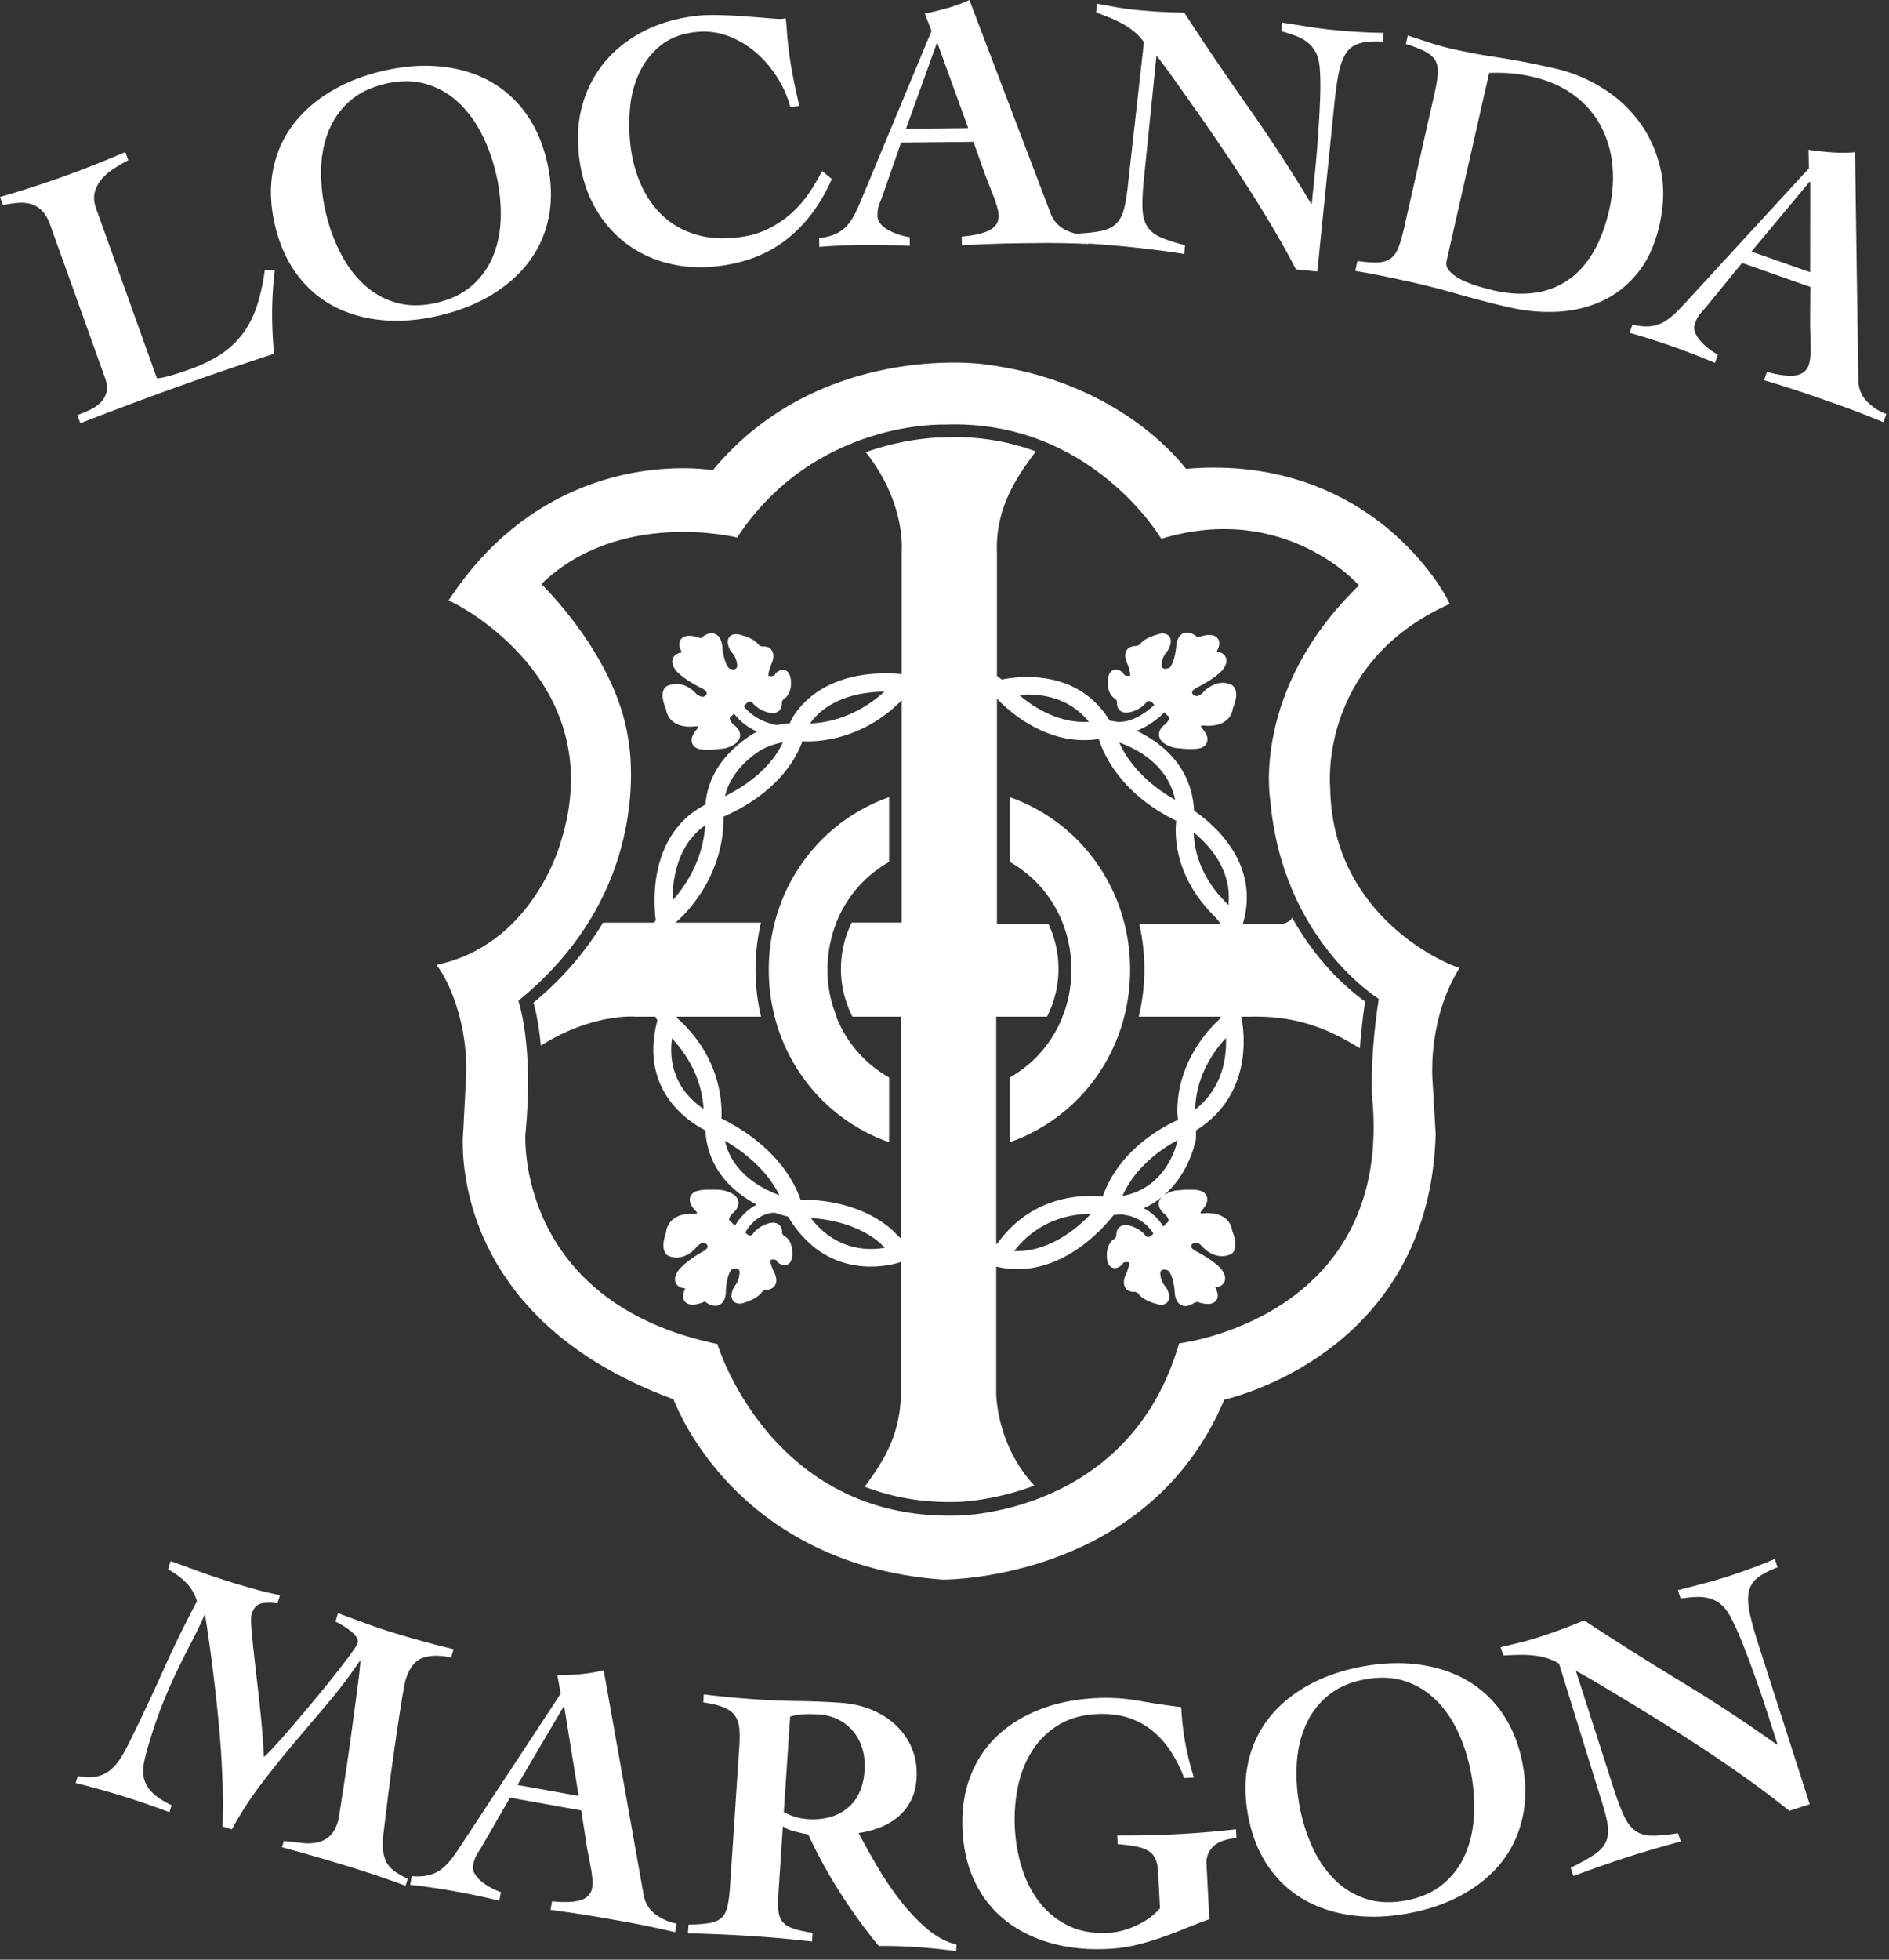
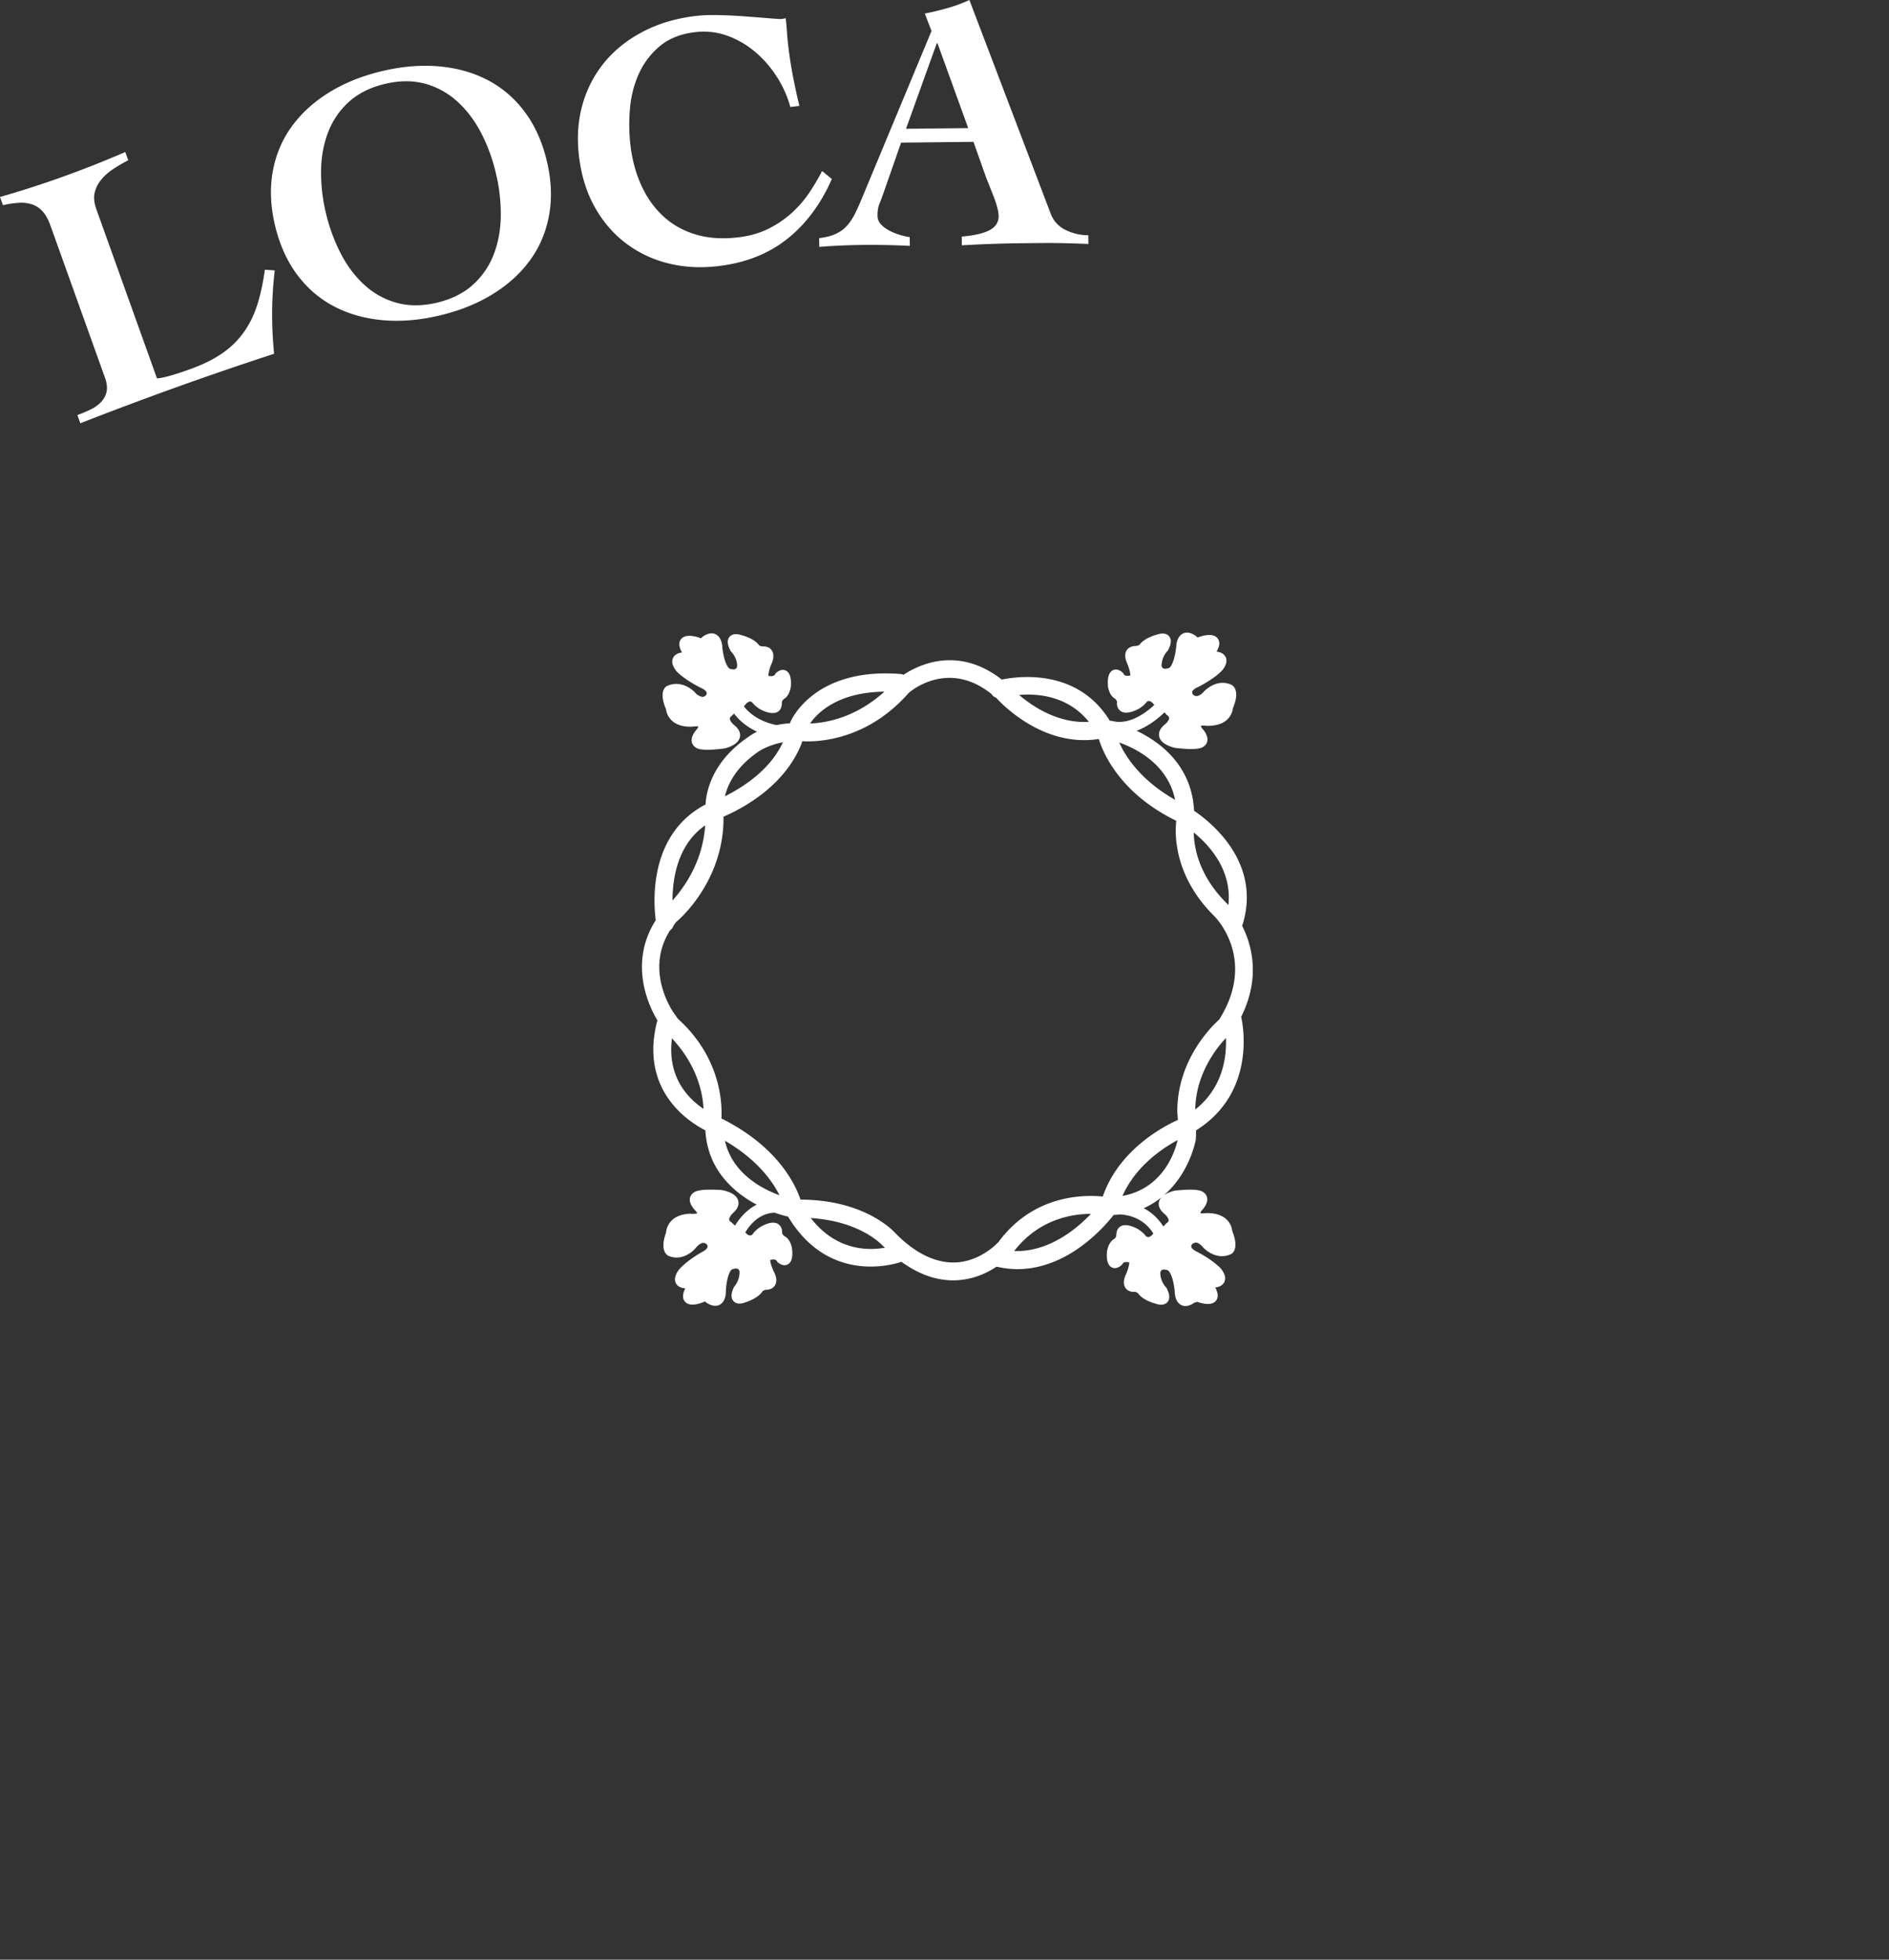
<svg xmlns="http://www.w3.org/2000/svg" viewBox="0 0 162 168">
  <rect x="0" y="0" width="162" height="168" fill="#333333" stroke="none" />
  <g fill-rule="evenodd">
-     <path fill="#FFFFFF" d="M117.747 94.87c1.204 18.214-16.628 20.292-16.628 20.292-4.266 14.768-19.034 14.768-19.034 14.768-16.026.438-20.566-14.712-20.566-14.712-17.34-3.612-16.464-17.996-16.464-17.996.766-7.548-.602-11.432-.602-11.432 12.088-9.792 9.408-22.536 9.408-22.536-1.094-7.11-7.438-13.182-7.438-13.182 6.726-6.508 16.792-3.992 16.792-3.992 6.672-10.12 17.776-9.682 17.776-9.682 12.58-.492 18.598 9.79 18.598 9.79 10.666-3.226 16.956 3.994 16.956 3.994-9.298 9.024-7.604 18.432-7.604 18.432 1.04 11.98 9.3 17.012 9.3 17.012-.93 6.18-.494 9.244-.494 9.244zm7.408-11.892l-.522-.192c-.104-.038-10.388-3.914-10.558-15.276-.01-.102-1.006-10.416 9.818-15.536l.438-.208-.22-.432c-.066-.13-1.656-3.216-5.25-6.152-3.28-2.678-8.914-5.696-17.152-4.992-1.002-1.3-6.424-7.658-17.422-8.974-.144-.026-14.044-1.876-23.156 9.09-.904-.13-3.882-.446-7.678.4-4.132.922-10.032 3.46-14.68 10.318l-.306.452.49.236c.136.066 13.478 6.69 9.142 20.45-.02.084-2.244 8.372-10.008 10.396l-.642.168.372.552c.022.032 2.212 3.334 2.17 8.584l-.256 4.984c-.022.158-1.796 15.846 18.02 23.108.324.832 1.65 3.914 4.68 7.15 3.202 3.418 8.988 7.634 18.402 8.316h.028c.798 0 17.72-.208 24.126-15.428 2.174-.528 17.642-4.912 18.132-22.768l-.26-4.436c-.006-.048-.478-4.92 2.018-9.326l.274-.484z" />
    <path fill="#FFFFFF" d="M99.887 104.086c.12.098.342.36.334.54-.002.078-.064.16-.184.244a.388.388 0 0 0-.104.102s-.072.08-.17.17a4.331 4.331 0 0 0-1.68-1.566 6.69 6.69 0 0 0 1.53-.94.917.917 0 0 0-.22.376c-.09.366.076.728.494 1.074m1.102-6.344c-.19.876-1.186 4.136-4.726 4.782 1.11-2.51 3.36-4.052 4.726-4.782m-6.418 4.836c-1.66-.168-5.948-.15-8.93 3.882-.016.018-1.506 1.7-3.754 1.77-1.686.04-3.398-.794-5.064-2.476-.106-.124-2.576-2.906-8.172-2.912-.456-1.358-1.998-4.576-6.78-6.956.074-1.444-.116-5.272-3.73-8.546l-.322-.45a.004.004 0 0 1-.004-.004c-.112-.156-2.57-3.644-.348-7.134a.777.777 0 0 0 .294-.404c.072-.098.134-.196.214-.294.162-.132 3.946-3.294 4.072-8.656l-.004-.384c1.756-.758 5.294-2.682 6.716-6.312 0-.002.012-.068.038-.16 1.216.074 5.492-.002 9.126-4.132.142-.126 3.356-2.908 7.1.08a.76.76 0 0 0 .396.32l.022.018c.152.172 3.762 4.226 8.65 3.546l.144-.018c.372 1.218 1.832 4.662 6.644 7.01-.118.952-.302 4.658 3.27 8.182.152.152 3.64 3.736.404 8.862-.598.534-3.654 3.484-3.586 7.996 0 .006.028.25.05.602-1.294.58-5.066 2.58-6.446 6.57m-7.598 4.672c2.098-2.698 4.87-3.184 6.584-3.188-1.232 1.298-3.622 3.286-6.584 3.188m-17.44-2.83c4.218.272 6.056 2.248 6.168 2.372.064.066.13.108.194.17-1.424.26-4.178.274-6.362-2.542m-7.362-6.626c2.77 1.614 4.078 3.464 4.672 4.67-1.588-.582-4.056-1.92-4.672-4.67m-4.544-8.776c2.15 2.298 2.644 4.67 2.706 6.04-1.304-.868-3.136-2.716-2.706-6.04m2.848-18.26c-.2 3.1-1.806 5.338-2.802 6.438.002-1.884.436-4.798 2.802-6.438m4.636-6.368c.012-.008.778-.518 2.03-.758-1.072 2.336-3.362 3.828-4.97 4.63.25-1.042.952-2.534 2.94-3.872m10.734-5.094c-2.482 2.246-5.046 2.686-6.368 2.724.608-.896 2.372-2.688 6.368-2.724m17.536 2.586c-2.622.162-4.828-1.318-5.98-2.306 1.624-.138 4.196.086 5.98 2.306m7.396 6.686c-2.942-1.67-4.254-3.7-4.79-4.912 1.456.514 4.17 1.872 4.79 4.912m4.568 9.022a4.577 4.577 0 0 0-.12-.13c-2.398-2.368-2.822-4.756-2.85-6.092 1.352 1.096 3.298 3.232 2.97 6.222m-2.838 17.524c.034-2.98 1.756-5.202 2.63-6.13.068 1.634-.266 4.266-2.63 6.13m-5.524-37.226a.065.065 0 0 1 .042-.016l.004.002a.403.403 0 0 0-.046.014m5.572 39.784c.016-.266.018-.52.016-.766 5.182-3.244 4.022-9.088 3.872-9.736 1.66-3.338.944-6.104.074-7.822.008-.018.03-.028.036-.048 1.65-5.292-2.604-8.746-4.148-9.794-.2-3.882-2.912-5.898-4.928-6.856 1.104-.418 1.978-1.18 2.388-1.582.076.076.116.13.116.132a.42.42 0 0 0 .102.104c.12.084.18.166.182.244.006.17-.2.42-.342.536-.424.338-.594.696-.508 1.064.152.654 1.074.902 1.39.97.574.068 1.012.094 1.35.094.644 0 .922-.098 1.06-.208a.721.721 0 0 0 .332-.514c.058-.454-.316-.904-.488-1.086-.05-.096-.07-.154-.084-.17.094-.038.33-.042.57-.006.758-.01 1.316-.17 1.71-.55.368-.356.458-.772.478-.96.584-1.384.122-1.85-.086-1.99-1.074-.538-2.1.196-2.464.63-.222.212-.398.324-.602.312-.158-.008-.264-.12-.266-.12-.102-.154-.078-.23-.07-.256.052-.16.32-.328.528-.41 1.452-.748 2.018-1.386 2.052-1.426.332-.418.432-.792.296-1.108-.138-.314-.47-.454-.782-.484.014-.03.03-.06.048-.09.234-.46.238-.824.008-1.084-.392-.448-1.242-.204-1.638-.06-.032.018-.058.032-.096-.012a.39.39 0 0 0-.096-.094c-.424-.304-.804-.374-1.128-.21-.526.268-.562 1.016-.562 1.122-.178 1.556-.598 1.822-.594 1.822-.24.084-.428.096-.532.032-.098-.058-.13-.192-.134-.192-.002-.772.466-1.248.482-1.266a.498.498 0 0 0 .08-.104c.102-.198.418-.8.074-1.194-.316-.364-.88-.182-.954-.154-1.012.27-1.418.67-1.572.894-.176.102-.286.096-.302.102-.454.008-.692.194-.8.368-.282.452.01 1.066.054 1.146.238.606.262.896.258 1.01-.406.112-.534-.058-.558-.104a.412.412 0 0 0-.11-.15c-.374-.32-.664-.276-.84-.184-.452.236-.448.976-.4 1.428.122.662.422.914.61 1.01.164.162.162.284.164.284l.002-.002a.38.38 0 0 0-.014.108c.002.424.23.618.366.696.514.298 1.322-.12 1.584-.27.34-.23.506-.412.588-.532.11-.096.178-.088.212-.092.142.008.296.152.322.182.046.062.092.106.138.156-.62.576-2.046 1.706-3.486 1.404l-.28-.06-.04.04c-2.73-4.484-7.746-3.874-9.278-3.558-3.718-2.892-7.072-1.31-8.432-.408a.75.75 0 0 0-.242-.068c-7.4-.59-9.386 3.942-9.454 4.108-.022.046-.026.072-.046.116-.416.026-.794.08-1.14.154-1.64-.33-2.474-1.172-2.81-1.61.062-.062.126-.126.186-.21.024-.03.182-.19.332-.2.032-.004.104-.004.214.09.082.12.256.304.618.544.236.134 1.048.548 1.558.246.134-.08.362-.274.354-.782-.002-.006-.014-.134.16-.308.184-.096.484-.358.606-1.044.04-.42.04-1.16-.412-1.392-.178-.09-.468-.134-.84.186a.431.431 0 0 0-.108.152c-.002.002-.098.204-.558.108-.006-.112.012-.394.234-.972.062-.118.352-.736.068-1.184-.108-.176-.306-.39-.81-.364a.685.685 0 0 1-.298-.102c-.154-.222-.554-.62-1.54-.876-.11-.04-.672-.214-.988.148-.342.398-.022.998.082 1.196.02.036.046.072.076.1.02.02.494.498.496 1.226 0 0-.026.164-.136.232-.106.066-.294.054-.518-.02-.004-.002-.432-.256-.616-1.786-.004-.148-.042-.894-.57-1.16-.326-.16-.704-.092-1.128.212a.598.598 0 0 0-.088.086c-.046.054-.074.04-.154.004-.348-.122-1.198-.36-1.588.09-.226.26-.22.624.032 1.108.01.016.022.038.034.064h-.028c-.26.02-.614.162-.752.488-.136.318-.034.69.312 1.12.024.028.594.662 2.092 1.422.164.064.434.23.486.39.008.024.034.1-.048.23-.006.006-.114.136-.286.146-.144-.002-.38-.096-.574-.278-.392-.464-1.418-1.196-2.55-.616-.156.112-.614.578-.022 1.958.022.188.114.604.484.958.398.38.986.57 1.774.534.198-.036.466-.026.502-.034 0 0 .002.062-.076.214-.172.182-.544.636-.482 1.088a.72.72 0 0 0 .334.514c.136.104.404.2 1.022.2.35 0 .812-.03 1.428-.108.278-.062 1.196-.316 1.346-.97.084-.366-.09-.724-.514-1.06-.142-.114-.35-.364-.346-.534.002-.08.062-.162.18-.248a.503.503 0 0 0 .102-.104l.072-.086c.316.42.912 1.066 1.982 1.56-.444.22-.688.406-.702.418-3.11 2.09-3.652 4.63-3.718 5.834l-.068.024c-4.816 2.57-4.402 8.364-4.202 9.884-2.398 3.768-.516 7.502.14 8.586-1.58 5.948 2.638 8.682 4.118 9.432.166 3.232 2.268 5.236 4.4 6.368-.96.486-1.564 1.308-1.858 1.792a2.014 2.014 0 0 1-.198-.174.448.448 0 0 0-.106-.098c-.124-.078-.19-.158-.196-.236-.016-.17.18-.43.314-.552.406-.362.556-.728.452-1.09-.188-.646-1.12-.844-1.44-.896-1.666-.106-2.196.064-2.398.238a.722.722 0 0 0-.306.536c-.034.454.362.884.544 1.056.056.092.076.15.092.166-.09.04-.326.06-.568.034-.74.022-1.304.238-1.676.636-.35.376-.418.798-.43.986-.514 1.416-.026 1.856.188 1.984 1.106.488 2.092-.302 2.428-.756.212-.226.414-.346.584-.346h.002c.158.002.27.106.272.106.11.148.09.226.084.252-.042.162-.302.344-.506.438-1.412.822-1.942 1.49-1.974 1.532-.312.436-.39.814-.236 1.122.152.306.494.43.804.442a.734.734 0 0 1-.04.094c-.212.47-.196.834.044 1.082.414.424 1.252.14 1.638-.026.036-.018.062-.032.098.008a.43.43 0 0 0 .1.09c.268.17.514.254.738.254a.787.787 0 0 0 .402-.108c.512-.294.508-1.042.5-1.146.096-1.566.502-1.854.498-1.854.236-.096.424-.116.532-.06.1.056.14.186.144.186.042.77-.4 1.272-.416 1.29a.392.392 0 0 0-.072.108c-.094.202-.38.818-.016 1.194.336.348.886.138.962.106.996-.322 1.38-.744 1.52-.974.172-.11.286-.118.302-.118.464-.014.68-.232.778-.41.258-.466-.068-1.066-.116-1.144-.268-.592-.308-.88-.31-.994.404-.134.538.03.564.076a.412.412 0 0 0 .118.144c.388.3.678.24.848.138.438-.258.394-.998.324-1.448-.156-.652-.47-.888-.66-.974-.172-.154-.178-.274-.182-.274a.374.374 0 0 0 .008-.106c-.024-.424-.262-.606-.4-.678-.53-.266-1.316.19-1.568.352-.33.25-.488.438-.562.564-.112.104-.212.096-.206.102-.144 0-.302-.136-.33-.166-.032-.038-.062-.06-.092-.094.286-.492 1.104-1.654 2.516-1.698.406.142.798.258 1.154.338 2.116 3.52 4.992 4.282 7.082 4.282 1.406 0 2.41-.328 2.64-.41 1.448 1.048 2.93 1.592 4.428 1.592.074 0 .148-.002.222-.004 1.472-.05 2.668-.61 3.508-1.17a8.104 8.104 0 0 0 1.764.214c4.332 0 7.444-3.578 8.276-4.646.188-.012.378-.024.556-.046 1.732.106 2.554 1.148 2.85 1.644-.032.038-.066.066-.098.108-.024.03-.186.186-.338.194-.032-.006-.1.004-.212-.094-.08-.122-.248-.31-.606-.556-.234-.14-1.036-.566-1.552-.276-.136.076-.368.268-.37.774.002.006.012.134-.168.304-.186.094-.49.35-.624 1.032-.048.42-.064 1.16.382 1.4.178.098.468.146.844-.17a.42.42 0 0 0 .112-.146c0-.004.1-.206.562-.1.002.112-.02.394-.256.968-.062.118-.364.728-.09 1.184.106.174.326.38.788.38.012 0-.04-.1.31.106.15.224.542.63 1.526.902.108.042.668.228.99-.128.35-.388.042-.996-.058-1.194a.435.435 0 0 0-.076-.104c-.018-.02-.482-.506-.47-1.24 0-.002.03-.158.136-.222.102-.062.294-.05.518.028.004.002.428.266.584 1.8 0 .146.024.894.548 1.17.116.06.242.09.374.09.23 0 .484-.094.758-.284.038-.024.214-.046.242-.082.344.126 1.19.38 1.592-.06.23-.256.232-.62-.01-1.11a.315.315 0 0 1-.032-.064l.022.002c.262-.018.618-.152.766-.474.142-.314.048-.688-.292-1.126-.024-.026-.578-.674-2.064-1.462-.164-.066-.43-.238-.478-.398-.008-.026-.032-.102.052-.23.006-.006.118-.134.288-.14.18-.042.378.102.568.288.386.47 1.4 1.224 2.536.666.16-.108.628-.564.062-1.958a1.593 1.593 0 0 0-.466-.968c-.39-.386-.994-.586-1.762-.566-.202.03-.468.014-.502.024 0-.002-.002-.064.08-.214.174-.18.554-.624.502-1.078a.717.717 0 0 0-.324-.52c-.208-.17-.746-.324-2.446-.14-.19.038-.66.172-1.002.444 2.266-1.898 2.786-4.746 2.798-4.842M4.328 19.342c-.196-.547-.428-.961-.694-1.241a2.192 2.192 0 0 0-.906-.588 2.99 2.99 0 0 0-1.122-.126 8.756 8.756 0 0 0-1.354.202L0 16.885a84 84 0 0 0 5.378-1.73c1.8-.646 3.59-1.354 5.368-2.122l.252.704c-.428.22-.848.466-1.26.734-.412.27-.756.57-1.034.902-.28.332-.472.704-.578 1.118-.106.412-.06.894.136 1.44l5.2 14.506c.302-.02.702-.102 1.202-.25.5-.144 1.034-.32 1.602-.524 1.096-.392 2.018-.844 2.762-1.354a7.428 7.428 0 0 0 1.868-1.812c.5-.698.89-1.49 1.17-2.376.28-.884.496-1.884.648-2.998l.85.058a31.391 31.391 0 0 0-.226 3.578c-.006 1.184.05 2.374.17 3.568A305.223 305.223 0 0 0 11.1 34.675a291.375 291.375 0 0 0-4.21 1.61l-.254-.704c.392-.142.766-.298 1.124-.47.358-.172.658-.386.9-.638.24-.252.4-.546.478-.882.076-.338.032-.742-.136-1.212L4.328 19.343zm28.67-12.146c-1.254.3-2.28.814-3.08 1.54a6.727 6.727 0 0 0-1.78 2.608c-.39 1.012-.59 2.112-.604 3.304a14.87 14.87 0 0 0 .428 3.666 14.95 14.95 0 0 0 1.276 3.446c.552 1.064 1.232 1.962 2.038 2.686a6.716 6.716 0 0 0 2.768 1.52c1.042.284 2.19.276 3.444-.022 1.254-.302 2.28-.814 3.078-1.54a6.747 6.747 0 0 0 1.782-2.608c.388-1.012.588-2.118.6-3.32a14.97 14.97 0 0 0-.426-3.65 14.952 14.952 0 0 0-1.278-3.464c-.552-1.052-1.23-1.944-2.036-2.67a6.712 6.712 0 0 0-2.768-1.518c-1.042-.284-2.19-.278-3.442.022m-.262-1.092c1.72-.41 3.348-.55 4.888-.416 1.54.134 2.932.522 4.176 1.164a9.301 9.301 0 0 1 3.184 2.718c.878 1.168 1.514 2.572 1.906 4.21.394 1.638.462 3.176.208 4.618-.254 1.438-.79 2.728-1.608 3.864-.818 1.138-1.882 2.114-3.196 2.93-1.31.816-2.826 1.43-4.546 1.842-1.718.412-3.348.55-4.886.418-1.54-.134-2.932-.522-4.176-1.166-1.246-.642-2.308-1.548-3.186-2.716-.878-1.17-1.514-2.574-1.906-4.21-.392-1.638-.462-3.178-.208-4.618.254-1.44.79-2.728 1.61-3.866.818-1.136 1.882-2.112 3.194-2.93 1.312-.816 2.826-1.43 4.546-1.842M67.78 9.171a9.348 9.348 0 0 0-1.192-2.638 9.418 9.418 0 0 0-1.886-2.134 7.798 7.798 0 0 0-2.374-1.352 5.95 5.95 0 0 0-2.72-.29c-1.24.146-2.248.548-3.03 1.206a6.645 6.645 0 0 0-1.792 2.366 9.014 9.014 0 0 0-.76 2.994 15.25 15.25 0 0 0 .038 3.104c.15 1.282.466 2.444.946 3.486.478 1.042 1.106 1.922 1.882 2.634.776.716 1.7 1.234 2.776 1.556 1.074.324 2.292.404 3.656.242.97-.114 1.836-.362 2.596-.746a8.82 8.82 0 0 0 2.006-1.368 9.597 9.597 0 0 0 1.492-1.732c.416-.624.778-1.238 1.084-1.84l.836.686c-.94 2.144-2.214 3.854-3.82 5.132-1.608 1.28-3.578 2.058-5.912 2.334-1.548.184-3.004.1-4.366-.252a9.95 9.95 0 0 1-3.63-1.754c-1.06-.816-1.936-1.848-2.628-3.096-.692-1.248-1.134-2.688-1.328-4.32-.192-1.61-.084-3.104.318-4.48a9.87 9.87 0 0 1 1.924-3.636c.882-1.048 1.984-1.91 3.306-2.592 1.322-.678 2.81-1.116 4.462-1.312.576-.07 1.266-.092 2.064-.072.798.02 1.566.06 2.306.12.762.056 1.428.108 1.998.156.572.048.908.064 1.012.052.164-.02.278-.042.336-.072.05.414.086.814.11 1.198.026.384.062.782.112 1.196.102.866.234 1.726.398 2.574.164.852.348 1.702.554 2.558l-.774.092zm15.253 1.81L80.398 3.71l-.062.002-2.636 7.326 5.334-.056zm-12.782 9.432c.582-.068 1.064-.192 1.446-.374.382-.18.704-.418.96-.712s.482-.634.674-1.02c.194-.388.392-.832.596-1.332l5.96-14.32-.578-1.492A23.712 23.712 0 0 0 81.27.69 12.608 12.608 0 0 0 83.134 0L90.1 18.297a2.53 2.53 0 0 0 1.324 1.436c.628.296 1.264.44 1.908.432l.008.75a76.93 76.93 0 0 0-1.342-.048 74.535 74.535 0 0 0-1.498-.032 74.603 74.603 0 0 0-1.496.002c-.478.004-.916.01-1.31.014-.874.008-1.742.028-2.604.058-.862.03-1.73.072-2.604.122l-.008-.748c1.08-.094 1.88-.28 2.396-.556.518-.276.774-.684.768-1.226a3.096 3.096 0 0 0-.118-.716 7.875 7.875 0 0 0-.29-.886l-.354-.9c-.116-.3-.218-.554-.304-.762l-1.092-3.076-6.208.068-1.542 4.414a16.6 16.6 0 0 1-.32.846c-.112.272-.164.616-.16 1.032.002.248.094.476.272.682.178.206.41.386.692.538.282.154.586.28.908.38.324.102.622.17.892.21l.008.748a66.413 66.413 0 0 0-4.024-.082 58.478 58.478 0 0 0-3.742.166l-.008-.75z" />
-     <path fill="#FFFFFF" d="M92.012 20.052c.988-.046 1.768-.124 2.344-.232.574-.108 1.024-.32 1.35-.632.324-.312.556-.742.694-1.292.14-.552.258-1.292.352-2.222l1.35-12.06a4.495 4.495 0 0 0-.834-.898 6.185 6.185 0 0 0-1.01-.684 11.423 11.423 0 0 0-1.108-.52 54.092 54.092 0 0 0-1.146-.446l.076-.744 1.616.29a23.07 23.07 0 0 0 1.622.228c1.428.144 2.842.224 4.24.242a267.275 267.275 0 0 0 5.522 8.148 134.03 134.03 0 0 1 5.354 8.226l.064.006c.068-.684.154-1.522.256-2.514.102-1.014.192-2.064.272-3.154.08-1.09.14-2.15.182-3.18.042-1.03.036-1.902-.016-2.62-.028-.546-.124-1-.284-1.36a2.604 2.604 0 0 0-.676-.916 3.526 3.526 0 0 0-1.02-.606 13.14 13.14 0 0 0-1.32-.432l.076-.744c.72.116 1.444.23 2.174.346.73.116 1.458.212 2.182.284 1.448.148 2.892.232 4.332.252l-.074.746c-.812-.04-1.466.008-1.96.146a2.014 2.014 0 0 0-1.164.822c-.282.41-.498.978-.644 1.706-.148.728-.278 1.66-.394 2.798l-1.448 14.242-1.83-.184a69.671 69.671 0 0 0-1.802-3.256 105.403 105.403 0 0 0-2.138-3.494 157.868 157.868 0 0 0-2.28-3.478 201.993 201.993 0 0 0-2.226-3.234 384.681 384.681 0 0 0-1.974-2.788 63.146 63.146 0 0 0-1.544-2.084l-1.07 10.518c-.106 1.056-.15 1.902-.132 2.542.018.64.15 1.16.39 1.56.242.402.622.716 1.142.948.52.23 1.228.464 2.124.7l-.076.746a80.604 80.604 0 0 0-4.518-.584 89.024 89.024 0 0 0-2.548-.228c-.83-.064-1.68-.118-2.554-.166l.076-.744zm32.046 2.327c-.064.284.002.55.204.798.198.248.488.478.866.692.378.214.83.406 1.356.578.526.174 1.082.326 1.67.46 1.196.27 2.322.338 3.376.204a6.598 6.598 0 0 0 2.86-1.048c.852-.562 1.584-1.35 2.198-2.364.614-1.012 1.088-2.258 1.424-3.738.306-1.36.392-2.656.256-3.892a8.898 8.898 0 0 0-1.042-3.37 7.922 7.922 0 0 0-2.308-2.586c-.98-.712-2.16-1.226-3.538-1.538a13.451 13.451 0 0 0-1.822-.284 14.197 14.197 0 0 0-1.848-.036l-3.652 16.124zm-7.644-.004c.744.104 1.344.144 1.798.118.452-.024.816-.144 1.088-.36.272-.214.488-.534.648-.958.16-.42.318-.976.474-1.666L123.006 8.1c.156-.69.254-1.26.292-1.71.038-.448-.02-.83-.174-1.142-.152-.312-.434-.578-.842-.798-.408-.22-.98-.446-1.718-.678l.166-.728c.634.206 1.266.414 1.89.62.626.204 1.262.38 1.912.528 1.256.284 2.576.53 3.958.736 1.382.206 3.006.522 4.872.944 1.378.312 2.7.852 3.966 1.618a11.226 11.226 0 0 1 3.2 2.884c.868 1.156 1.486 2.484 1.848 3.984.364 1.502.344 3.144-.06 4.928-.372 1.642-.982 2.998-1.832 4.062-.848 1.066-1.852 1.872-3.01 2.42-1.16.548-2.424.864-3.796.948a14.99 14.99 0 0 1-4.22-.364 65.323 65.323 0 0 1-2.152-.52 101.17 101.17 0 0 1-1.794-.486c-.592-.166-1.218-.34-1.88-.522a55.84 55.84 0 0 0-2.424-.598c-1.074-.242-2.01-.444-2.806-.602a57.632 57.632 0 0 0-2.18-.398l.192-.852zm38.823.96l.01-7.734-.058-.02-4.984 5.984 5.032 1.77zm-15.238 4.492c.572.134 1.066.182 1.488.142a2.9 2.9 0 0 0 1.146-.34c.342-.188.668-.43.982-.728.316-.298.654-.648 1.016-1.048l10.498-11.418-.032-1.598c.668.102 1.336.178 2.004.226a13.16 13.16 0 0 0 1.986-.012l.286 19.576c.016.712.268 1.312.756 1.804a4.32 4.32 0 0 0 1.644 1.058l-.248.706c-.366-.152-.782-.318-1.246-.504a55.916 55.916 0 0 0-1.396-.54 62.404 62.404 0 0 0-1.406-.512l-1.238-.436a111.832 111.832 0 0 0-4.954-1.612l.248-.706c1.048.282 1.862.38 2.442.298.58-.082.96-.378 1.14-.89a3.05 3.05 0 0 0 .134-.712c.03-.298.038-.61.03-.932l-.022-.966c-.008-.322-.018-.596-.026-.82l.024-3.264-5.854-2.06-2.96 3.62c-.196.24-.392.468-.59.684-.198.218-.364.524-.502.914a1.03 1.03 0 0 0 .022.736c.096.256.252.504.466.744.212.24.454.462.724.668.268.204.524.372.766.5l-.25.706a64.847 64.847 0 0 0-3.754-1.452 51.21 51.21 0 0 0-1.774-.592 50.188 50.188 0 0 0-1.798-.534l.248-.706zM19.082 156.577a53.967 53.967 0 0 0-.006-4.02 82.176 82.176 0 0 0-.3-4.602c-.146-1.59-.322-3.198-.526-4.818-.202-1.62-.42-3.174-.654-4.664l-.06-.018a40.704 40.704 0 0 1-1.112 2.316 89.564 89.564 0 0 0-1.154 2.288 45.312 45.312 0 0 0-1.188 2.668c-.404.974-.81 2.128-1.224 3.456-.21.676-.374 1.284-.486 1.826-.116.542-.122 1.03-.016 1.466.104.436.338.834.704 1.198.366.364.918.728 1.654 1.088l-.184.596a65.876 65.876 0 0 0-3.864-1.334 65.867 65.867 0 0 0-2.08-.614c-.692-.196-1.39-.38-2.098-.556l.186-.596c.614.126 1.148.14 1.604.042.454-.098.85-.284 1.186-.56.338-.278.636-.624.898-1.044.262-.42.514-.886.762-1.398.992-2 1.938-4.008 2.838-6.024a95.826 95.826 0 0 1 2.93-5.998 3.676 3.676 0 0 0-.966-1.624 6.185 6.185 0 0 0-1.516-1.11l.222-.714 2.48.902a54.76 54.76 0 0 0 2.498.844c.714.222 1.442.438 2.182.646.742.21 1.482.386 2.222.528l-.224.714a3.8 3.8 0 0 0-1.336-.008c-.416.08-.708.386-.874.922-.068.218-.07.708 0 1.47.068.762.166 1.7.298 2.82.13 1.12.27 2.366.42 3.74.148 1.376.26 2.782.336 4.22.206-.174.54-.516 1.004-1.026.464-.508.986-1.102 1.568-1.782.582-.678 1.186-1.394 1.812-2.148.626-.752 1.2-1.46 1.724-2.126a71.25 71.25 0 0 0 1.322-1.726c.358-.488.56-.802.602-.94.056-.178.016-.366-.12-.56a2.316 2.316 0 0 0-.534-.542 7.254 7.254 0 0 0-1.248-.764l.224-.716c.76.282 1.522.562 2.286.842.762.282 1.528.542 2.304.784a81.797 81.797 0 0 0 5.326 1.462l-.222.714c-.958-.21-1.766-.2-2.426.028-.66.232-1.148.854-1.464 1.866-.066.218-.162.7-.286 1.446-.124.746-.26 1.622-.41 2.632a292.96 292.96 0 0 0-.464 3.22 185.693 185.693 0 0 0-.416 3.17l-.3 2.488c-.082.682-.118 1.08-.11 1.19.022.422.074.776.16 1.064.084.288.212.54.386.756.172.216.394.412.666.584.274.172.59.346.948.524l-.184.596a87.851 87.851 0 0 0-4.52-1.538 157.22 157.22 0 0 0-6.084-1.764l.168-.536c.508.05.996.104 1.468.164.472.06.916.05 1.332-.028.416-.076.78-.252 1.094-.524.314-.272.562-.706.748-1.302.032-.1.094-.462.19-1.084l.354-2.292c.14-.904.284-1.892.434-2.968a601.971 601.971 0 0 0 .77-5.722c.098-.776.154-1.324.168-1.646l-.06-.018a40.967 40.967 0 0 1-2.744 3.62l-2.944 3.478a82.314 82.314 0 0 0-2.834 3.544 29.557 29.557 0 0 0-2.436 3.782l-.804-.25zm30.542-2.618l-1.234-7.634-.06-.012-3.956 6.708 5.25.938zm-14.316 6.882c.584.042 1.08.01 1.49-.096.41-.106.768-.28 1.076-.522.306-.24.59-.532.854-.876.262-.344.538-.744.832-1.198l8.526-12.956-.29-1.574a24.868 24.868 0 0 0 2.014-.098c.666-.062 1.32-.172 1.96-.332l3.432 19.276c.128.7.472 1.252 1.034 1.66.56.406 1.158.666 1.794.778l-.132.738c-.386-.09-.822-.19-1.31-.298a73.395 73.395 0 0 0-2.936-.588c-.472-.084-.902-.162-1.29-.23a103.983 103.983 0 0 0-5.15-.794l.132-.736c1.078.108 1.898.074 2.456-.1.56-.176.888-.528.984-1.06.032-.186.038-.426.018-.726a7.7 7.7 0 0 0-.12-.924l-.18-.952c-.058-.316-.112-.584-.156-.804l-.5-3.226-6.11-1.092-2.34 4.05c-.154.268-.312.524-.472.77-.16.246-.276.574-.35.984-.044.246.004.486.14.722.138.236.332.454.58.658.248.202.522.384.822.542.3.16.578.284.838.372l-.132.736a62.247 62.247 0 0 0-1.964-.444 60.312 60.312 0 0 0-3.824-.684c-.618-.09-1.238-.17-1.858-.238l.132-.738zm31.912-5.498a4.858 4.858 0 0 0 2.054.606c1.37.09 2.5-.22 3.392-.932.89-.712 1.386-1.804 1.482-3.278a5.136 5.136 0 0 0-.178-1.778 4.165 4.165 0 0 0-.76-1.488 3.985 3.985 0 0 0-1.276-1.038 4.299 4.299 0 0 0-1.72-.458 11.318 11.318 0 0 0-1.218-.018 5.388 5.388 0 0 0-1.232.198l-.544 8.186zm-6.864-10.084c.764.092 1.516.174 2.25.244.736.07 1.57.134 2.504.196 1.12.076 2.242.118 3.366.13 1.126.014 2.3.06 3.524.14 1.08.072 2.038.292 2.88.662.84.368 1.548.848 2.124 1.438.574.59 1 1.26 1.272 2.006.274.748.382 1.548.326 2.398-.048.726-.21 1.356-.486 1.89-.274.534-.634.99-1.074 1.366a5.443 5.443 0 0 1-1.53.914 8.247 8.247 0 0 1-1.878.502c.388.734.872 1.606 1.452 2.612a28.35 28.35 0 0 0 1.946 2.944c.718.954 1.5 1.802 2.348 2.546.846.744 1.73 1.23 2.654 1.458l-.038.56a51.831 51.831 0 0 0-3.508-.358 40.693 40.693 0 0 0-3.122-.082 46.631 46.631 0 0 1-3.336-4.598 43.305 43.305 0 0 1-2.718-4.964 16.87 16.87 0 0 1-1.186-.266c-.442-.112-.77-.258-.986-.44l-.358 5.384c-.048.706-.06 1.278-.036 1.718.022.438.136.79.336 1.054.202.262.506.464.914.606.406.142.972.268 1.694.38l-.05.746a72.296 72.296 0 0 0-2.376-.252c-.858-.078-1.734-.146-2.626-.206a129.364 129.364 0 0 0-5.642-.25l.05-.746c.77-.012 1.384-.06 1.838-.144.454-.084.798-.244 1.032-.478.234-.234.396-.568.488-1 .092-.432.16-1 .208-1.704l.784-11.828c.042-.622.046-1.154.014-1.592-.034-.442-.15-.814-.35-1.118-.198-.306-.514-.55-.95-.736-.436-.184-1.036-.334-1.8-.448l.046-.684zm41.198 7.17a11.836 11.836 0 0 0-1.098-2.209 7.778 7.778 0 0 0-1.562-1.792 6.512 6.512 0 0 0-2.09-1.156c-.796-.27-1.712-.38-2.75-.326-1.308.068-2.422.392-3.338.972a6.994 6.994 0 0 0-2.228 2.222 9.155 9.155 0 0 0-1.198 3.062 13.832 13.832 0 0 0-.256 3.512c.062 1.204.27 2.36.618 3.466.35 1.106.854 2.08 1.512 2.92a6.98 6.98 0 0 0 2.444 1.98c.974.48 2.112.686 3.422.618.81-.042 1.626-.256 2.45-.642.824-.386 1.49-.874 2-1.462l-.162-3.116c-.022-.436-.094-.796-.212-1.082a1.514 1.514 0 0 0-.568-.688c-.258-.174-.604-.308-1.034-.4a12.518 12.518 0 0 0-1.652-.21l-.04-.748c.708.004 1.486 0 2.328-.012a76.7 76.7 0 0 0 2.79-.098 79.992 79.992 0 0 0 5.07-.42l.038.748c-.932.09-1.602.338-2.008.744-.404.408-.592.9-.562 1.482l.246 4.734c-.796.292-1.546.58-2.25.866-.704.288-1.398.548-2.084.782-.686.232-1.378.43-2.076.592-.702.16-1.446.262-2.234.302-1.766.094-3.392-.068-4.882-.478-1.49-.412-2.788-1.048-3.894-1.906a9.262 9.262 0 0 1-2.636-3.252c-.652-1.308-1.02-2.804-1.108-4.486-.088-1.684.124-3.208.636-4.578a9.26 9.26 0 0 1 2.284-3.508c1.012-.97 2.236-1.736 3.676-2.3 1.438-.564 3.04-.892 4.806-.984 1.266-.066 2.508.01 3.728.228 1.218.216 2.426.4 3.62.544.03.562.072 1.09.13 1.586.056.498.128.984.216 1.458.086.474.19.958.31 1.452s.264 1.006.438 1.54l-.84.042zm15.53-8.463c-1.268.23-2.322.686-3.16 1.368a6.726 6.726 0 0 0-1.922 2.506c-.444.988-.704 2.078-.784 3.264a14.963 14.963 0 0 0 .226 3.684 14.96 14.96 0 0 0 1.084 3.512c.494 1.094 1.124 2.026 1.888 2.796a6.713 6.713 0 0 0 2.68 1.668c1.024.342 2.17.398 3.44.166 1.266-.23 2.32-.686 3.158-1.368a6.72 6.72 0 0 0 1.922-2.504c.444-.99.704-2.084.782-3.282.078-1.196.004-2.42-.224-3.668a14.873 14.873 0 0 0-1.086-3.528c-.494-1.082-1.122-2.01-1.884-2.78a6.734 6.734 0 0 0-2.682-1.668c-1.024-.34-2.17-.398-3.438-.166m-.202-1.106c1.74-.316 3.374-.364 4.904-.146 1.53.218 2.898.682 4.106 1.392a9.318 9.318 0 0 1 3.03 2.89c.812 1.214 1.37 2.65 1.672 4.308.3 1.658.284 3.198-.048 4.62-.332 1.424-.938 2.682-1.818 3.772-.88 1.09-1.996 2.008-3.352 2.75-1.354.742-2.902 1.272-4.64 1.59-1.738.316-3.374.364-4.902.146-1.532-.218-2.9-.682-4.106-1.392-1.208-.71-2.218-1.674-3.03-2.888-.814-1.216-1.37-2.652-1.672-4.31-.302-1.656-.286-3.198.046-4.622.332-1.422.938-2.68 1.818-3.77.88-1.09 1.998-2.006 3.352-2.75 1.354-.742 2.902-1.274 4.64-1.59m17.822 17.256c.886-.438 1.572-.822 2.054-1.152.484-.33.812-.702.984-1.118.172-.416.212-.904.12-1.464-.094-.56-.282-1.286-.57-2.176l-3.592-11.59a4.647 4.647 0 0 0-1.124-.492 6.407 6.407 0 0 0-1.202-.218 10.355 10.355 0 0 0-1.222-.034c-.412.012-.822.03-1.23.05l-.228-.712 1.596-.382a21.108 21.108 0 0 0 1.58-.442 46.807 46.807 0 0 0 3.98-1.476c2.77 1.82 5.544 3.57 8.324 5.254a135.11 135.11 0 0 1 8.202 5.39l.06-.018-.774-2.406a104.428 104.428 0 0 0-2.12-5.986c-.374-.96-.728-1.758-1.064-2.394-.244-.488-.514-.866-.806-1.132a2.595 2.595 0 0 0-.986-.568 3.512 3.512 0 0 0-1.176-.146c-.422.014-.882.06-1.384.132l-.228-.712c.706-.182 1.416-.368 2.132-.554.716-.186 1.42-.39 2.112-.612a50.177 50.177 0 0 0 4.07-1.506l.23.712c-.76.288-1.338.594-1.736.918a2.035 2.035 0 0 0-.738 1.22c-.096.49-.062 1.098.094 1.822.156.726.41 1.632.76 2.72l4.38 13.63-1.752.564a69.063 69.063 0 0 0-2.954-2.26 109.636 109.636 0 0 0-3.36-2.346 169.66 169.66 0 0 0-3.48-2.272c-1.168-.738-2.28-1.43-3.338-2.072a403.055 403.055 0 0 0-2.926-1.762 61.46 61.46 0 0 0-2.248-1.292l3.234 10.066c.326 1.01.624 1.804.898 2.382.272.578.6 1.002.982 1.272.382.272.856.41 1.426.412.568.002 1.31-.068 2.226-.208l.228.712a86.986 86.986 0 0 0-6.798 2.086c-.786.276-1.588.566-2.406.872l-.23-.712zM76.25 92.371c-3.236-1.832-5.284-5.264-5.284-9.24s2.048-7.41 5.284-9.242v-5.55c-6.104 2.15-10.32 7.952-10.32 14.792 0 6.838 4.216 12.64 10.32 14.79v-5.55zm10.347 0c3.236-1.832 5.282-5.264 5.282-9.24s-2.046-7.41-5.282-9.242v-5.55c6.104 2.15 10.32 7.952 10.32 14.792 0 6.838-4.216 12.64-10.32 14.79v-5.55zm24.213-13.713c-.038.052-.054.128-.098.172a1.32 1.32 0 0 1-.922.378H97.7a17.307 17.307 0 0 1-.044 7.946h9.798l.288-.002c4.296 0 7.012 1.586 8.884 2.716.082-1.142.222-2.476.446-4.016-.898-.626-3.896-2.93-6.262-7.194m-45.549.436H51.718c-1.406 2.32-3.312 4.664-5.966 6.86.154.546.452 1.778.628 3.686 4.362-2.748 7.96-2.492 8.04-2.486h10.846a17.711 17.711 0 0 1-.47-4.056c0-1.38.164-2.72.466-4.004" />
-     <path fill="#FFFFFF" d="M89.915 79.209h-4.418V47.353c-.158-4.07 2.04-6.898 3.336-8.658a19.908 19.908 0 0 0-7.698-1.2c-.072-.002-3.1-.07-6.886 1.268 3.424 4.332 3.084 8.346 3.082 8.42v31.91h-4.292a9.104 9.104 0 0 0-.92 3.968c0 1.478.364 2.858.982 4.094h4.156v32.364c-.038 3.758-1.806 6.156-3.102 7.936 2.254.866 4.866 1.386 7.918 1.302.07 0 3.032-.05 6.632-1.4-3.248-3.482-3.27-7.832-3.27-7.894V87.155h4.358a9.108 9.108 0 0 0 .982-4.094c0-1.38-.316-2.678-.86-3.852m-18.192-.115h-5.022c-.304 1.288-.504 2.62-.504 4.004 0 1.408.208 2.756.526 4.056h5.046a10.324 10.324 0 0 1-.852-4.092c0-1.41.298-2.744.806-3.968m19.49.115c.478 1.194.762 2.486.762 3.852 0 1.46-.312 2.836-.852 4.094H96.2c.326-1.304.542-2.654.542-4.058 0-1.35-.196-2.64-.486-3.888h-5.042z" />
  </g>
</svg>